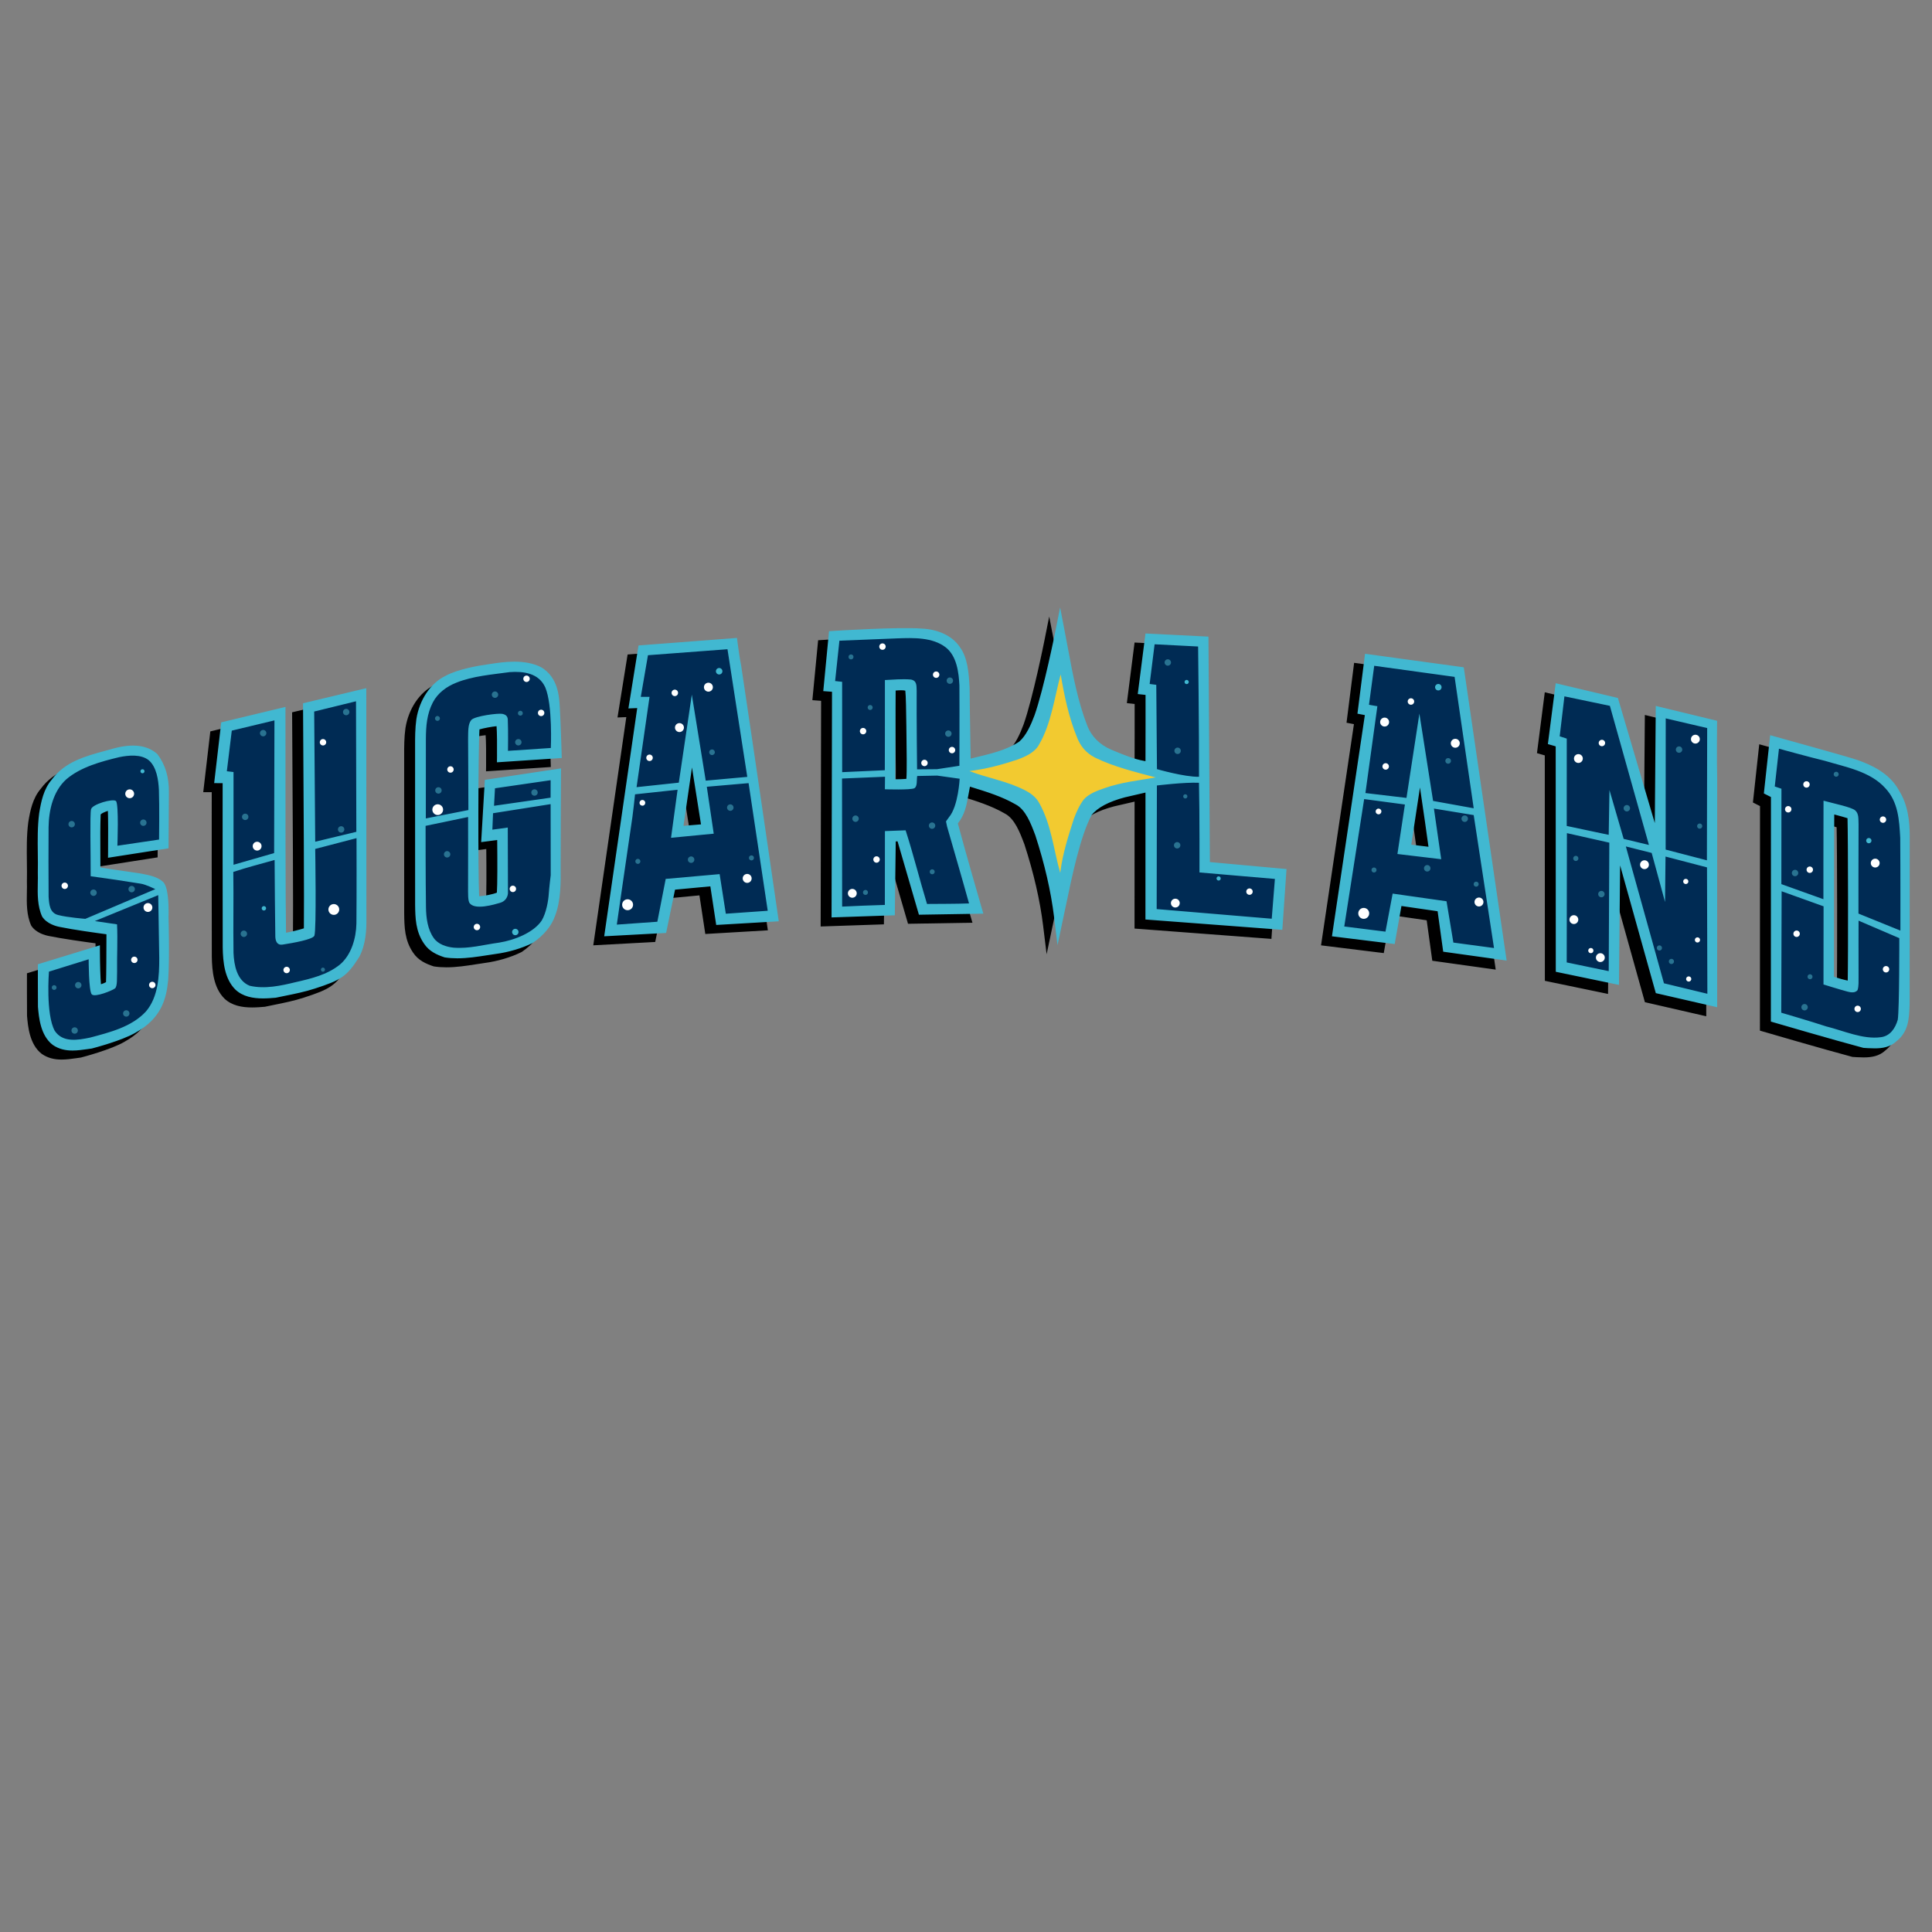
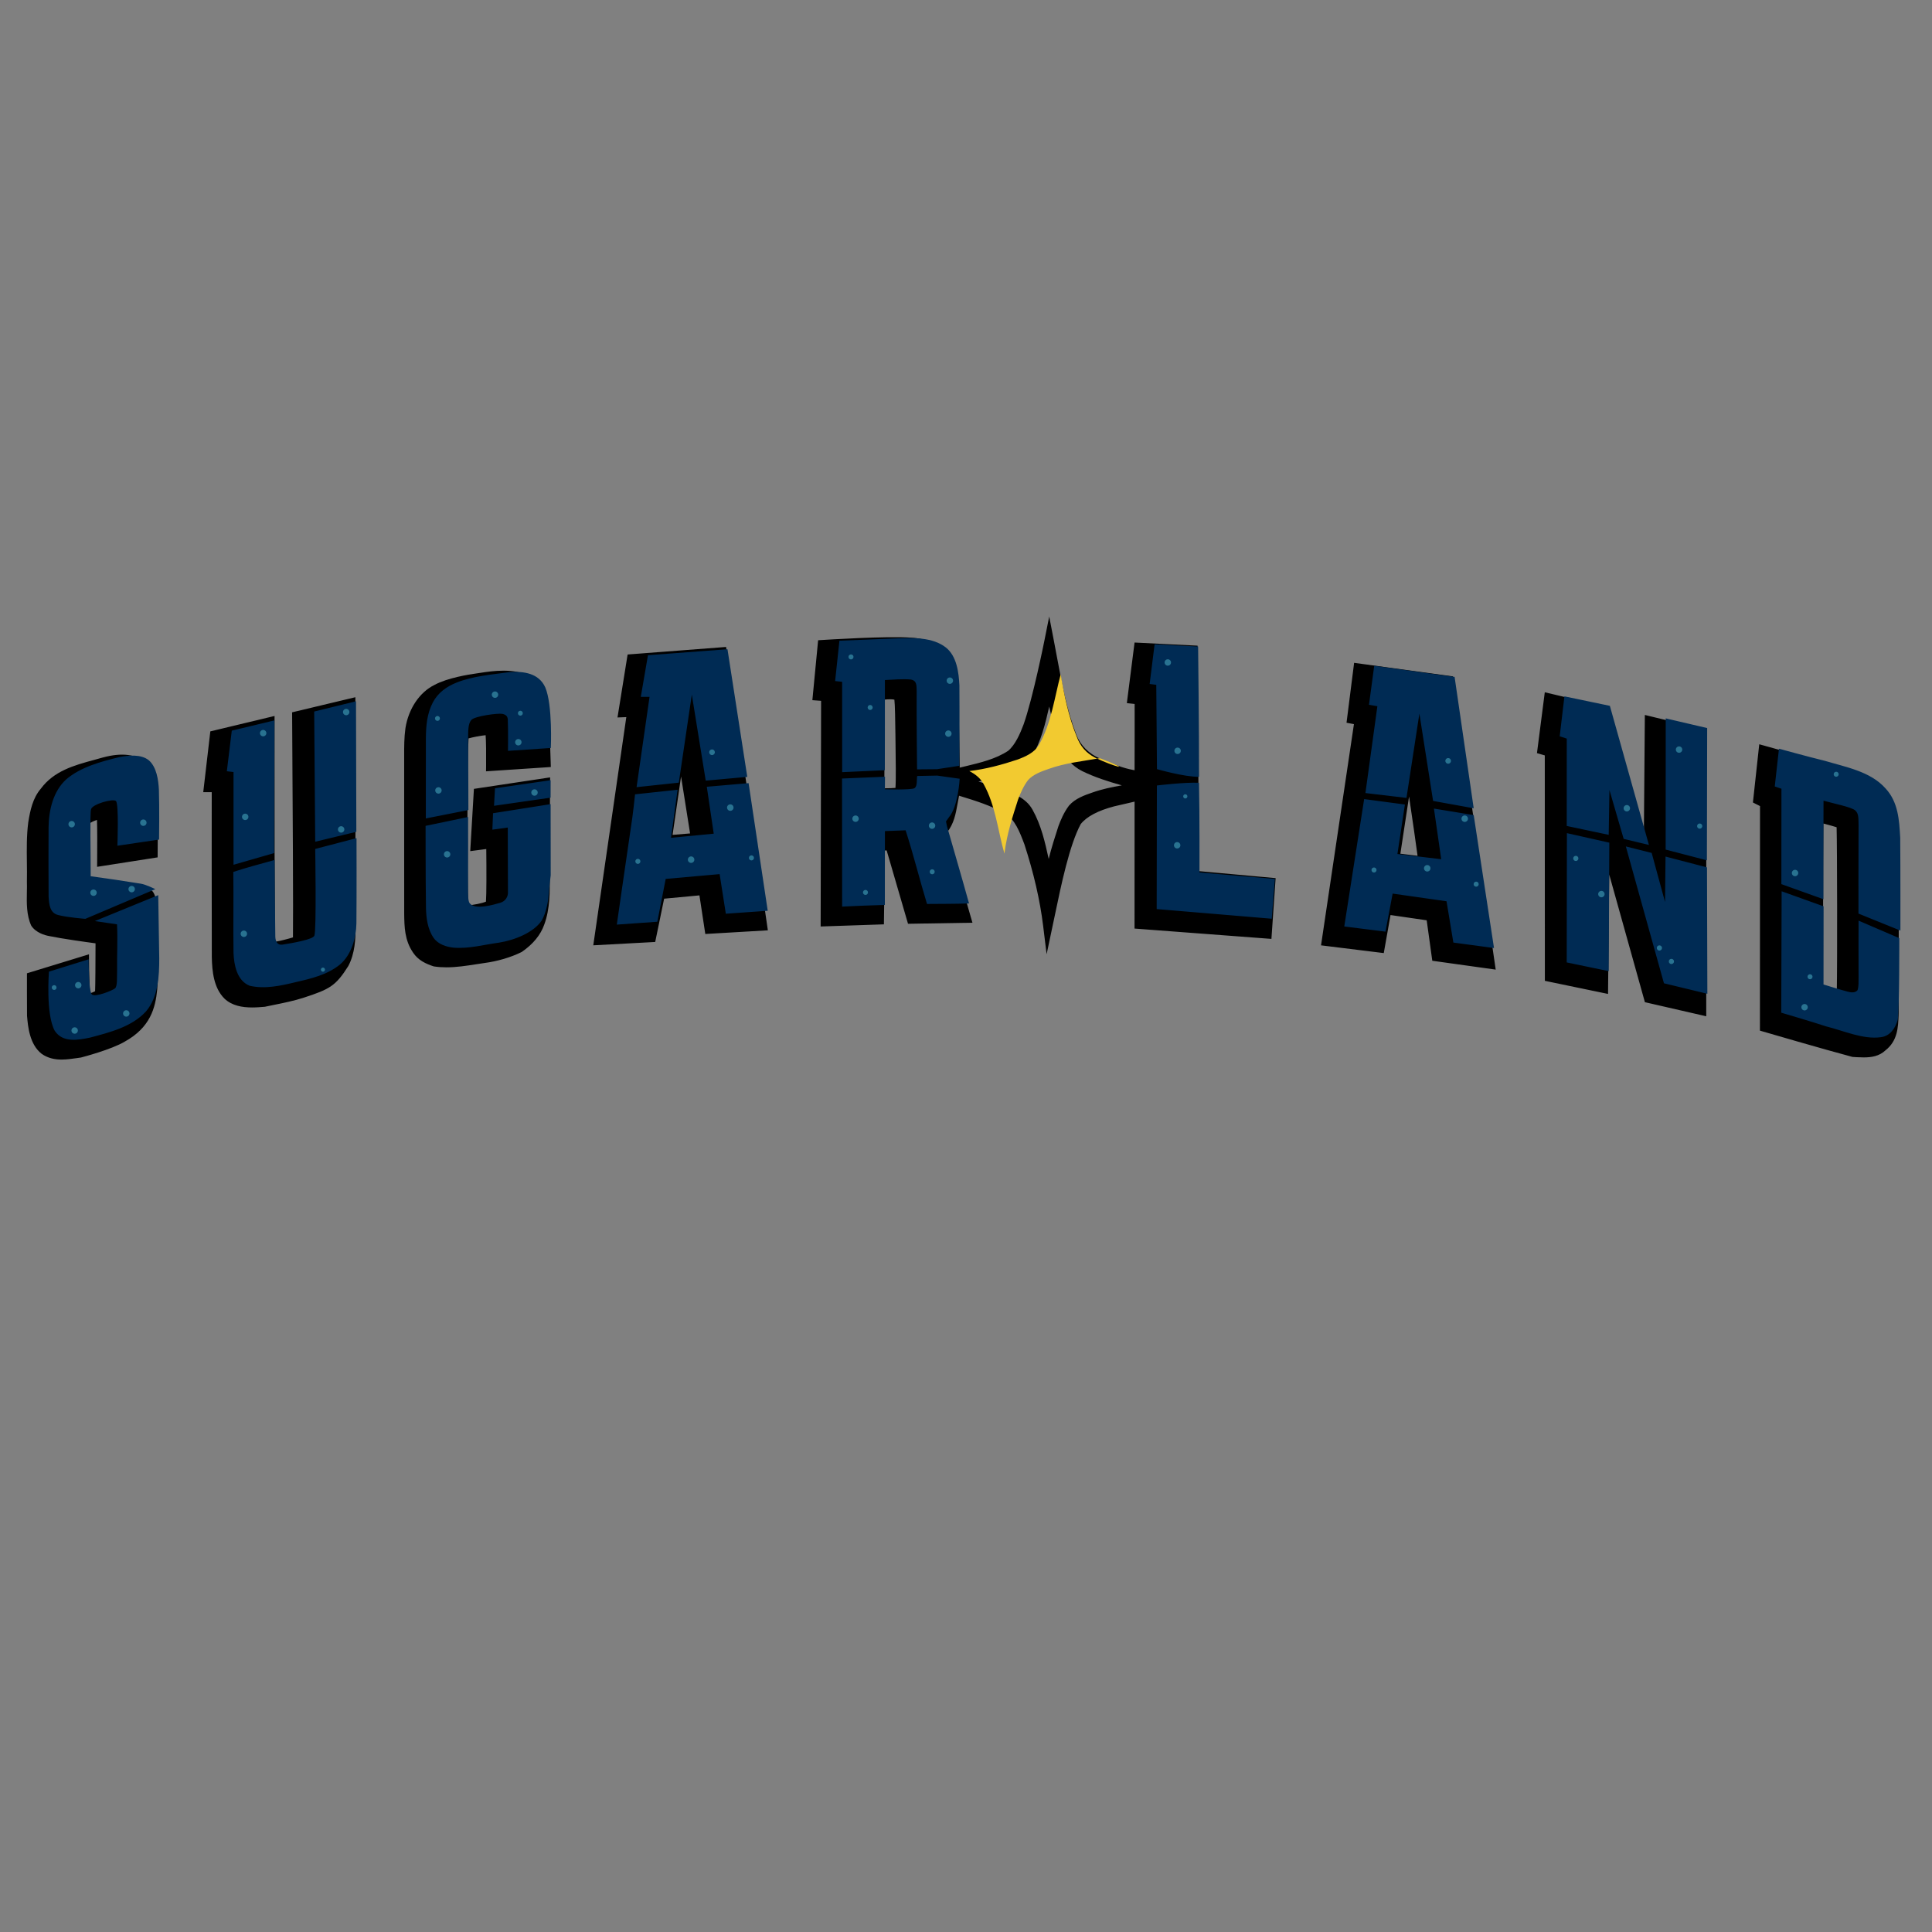
<svg xmlns="http://www.w3.org/2000/svg" version="1.1" id="Layer_1" x="0px" y="0px" width="200px" height="200px" viewBox="0 0 200 200" enable-background="new 0 0 200 200" xml:space="preserve">
  <rect x="0" y="0" width="200" height="200" fill="#808080" stroke="none" />
  <path id="shadow" d="M50.32,79.309c0.015-1.2,0-2.593-0.048-3.201c-0.476,0.04-1.361,0.21-1.769,0.332  c-0.134,1.923-0.158,15.045-0.033,17.267c0.465-0.003,1.436-0.196,1.836-0.37c0.06-0.728,0.057-3.37,0.033-5.446l-1.66,0.217  l0.381-6.444l7.888-1.189l-0.004,0.584c0,0-0.038,6.456-0.036,9.659c0.016,1.5,0.036,3.374-0.561,4.979  c-0.376,1.083-1.165,2.046-2.341,2.853c-1.127,0.559-2.5,0.96-3.829,1.137c-0.286,0.041-0.577,0.086-0.869,0.131  c-1.012,0.158-2.048,0.319-3.096,0.319c-0.435,0-0.87-0.028-1.309-0.095c-0.799-0.262-1.603-0.618-2.139-1.424  c-0.884-1.288-0.903-2.678-0.922-4.022c-0.005-2.979-0.004-5.951-0.003-8.925v-7.428c-0.002-0.931-0.003-1.893,0.132-2.863  c0.317-2.016,1.471-3.728,3.012-4.479c1.311-0.718,3.525-1.079,4.415-1.2l0.344-0.051c1.204-0.185,3.443-0.527,5.159,0.362  c1.737,1.047,1.852,3.012,1.913,4.068c0.102,1.607,0.192,4.809,0.193,4.841l0.014,0.481l-6.709,0.445L50.32,79.309z M16.122,93.028  l0.024-0.01l-0.03-0.015c-0.072-0.288-0.167-0.533-0.294-0.697l-0.051-0.057c-0.573-0.545-1.457-0.715-2.166-0.852l-0.24-0.046  c-0.556-0.085-1.112-0.165-1.669-0.245c-0.812-0.117-1.624-0.234-2.433-0.365c0.003-0.607-0.001-1.216-0.005-1.824  c-0.007-1.191-0.015-2.423,0.033-3.671c0.106-0.122,0.461-0.281,0.748-0.365c0.03,0.794,0.035,2.607,0.019,4.262l-0.006,0.59  l6.266-0.979l0.002-0.426c0,0,0.017-3.574,0.033-5.359c0.021-1.549-0.356-2.857-1.183-3.958c-1.022-0.94-2.554-1.136-4.554-0.588  c-0.3,0.087-0.603,0.169-0.904,0.251c-2.028,0.552-4.125,1.124-5.495,2.982c-0.833,0.981-1.094,2.246-1.292,3.473  c-0.177,1.375-0.159,2.778-0.142,4.134c0.008,0.667,0.017,1.334,0.002,2.024c0.013,0.346,0.005,0.713-0.003,1.089  c-0.021,1.103-0.046,2.354,0.452,3.448c0.484,0.746,1.435,0.996,1.812,1.067c1.386,0.288,3.844,0.628,4.844,0.762  c-0.002,1.838-0.017,4.402-0.045,4.957c-0.119,0.071-0.336,0.159-0.524,0.216c-0.061-0.665-0.102-2.111-0.107-3.362L9.21,98.79  l-6.419,1.965l-0.001,0.369c0,0-0.005,2.686,0.008,4.026c0.094,1.105,0.251,2.955,1.516,3.943c0.657,0.459,1.363,0.593,2.062,0.593  c0.512,0,1.018-0.072,1.497-0.139l0.503-0.072c0.128-0.033,3.146-0.816,4.543-1.65c2.636-1.465,3.172-3.464,3.358-5.418  c0.16-2.214,0.043-6.368,0.038-6.512C16.332,95.39,16.353,93.982,16.122,93.028z M36.788,72.809v-0.633l-6.549,1.563l0.003,0.397  c0.058,8.409,0.123,20.851,0.086,22.902c-0.439,0.141-1.329,0.366-1.849,0.456c-0.055-2.457-0.065-14.531-0.058-22.742l0.001-0.635  l-6.649,1.596l-0.733,6.292l0.878,0.002c-0.002,2.29-0.01,11.901,0.008,17.025c0.025,1.523,0.199,3.229,1.3,4.335  c0.784,0.752,1.865,0.925,2.869,0.925c0.47,0,0.924-0.038,1.322-0.072l0.903-0.186c1.038-0.209,2.113-0.426,3.141-0.761  c2.67-0.869,3.304-1.215,4.598-3.276c0.69-1.302,0.759-2.84,0.74-4.027C36.791,88.251,36.788,72.809,36.788,72.809z M124.118,90.181  l7.933,0.723l-0.434,6.29l-14.17-1.069V95.66c0,0,0.008-8.091,0.004-12.676c-0.646,0.142-1.289,0.294-1.934,0.448l-0.18,0.041  c-1.681,0.442-2.851,1.062-3.463,1.839c-1.159,2.16-2.01,6.234-2.692,9.508l-0.836,3.963l-0.365-2.976  c-0.32-2.607-0.97-5.431-1.931-8.392l-0.031-0.082c-0.436-1.154-0.977-2.59-2.006-3.121c-1.409-0.819-3.041-1.321-4.62-1.806  l-0.113-0.035c-0.02,0.107-0.038,0.214-0.058,0.321c-0.04,0.2-0.074,0.39-0.108,0.577c-0.179,0.99-0.364,2.011-1.086,2.909  c0.727,2.762,2.438,8.651,2.457,8.712l0.183,0.629l-6.67,0.11l-2.211-7.595l-0.189,0.01l-0.095,7.643l-6.549,0.222L85,72.549  l-0.904-0.067l0.596-6.204l0.425-0.027c0.274-0.017,6.734-0.428,9.182-0.242c1.711,0.082,3.134,0.757,3.892,1.852  c0.868,1.14,0.964,2.771,1.041,4.083l0.012,0.197c0.007,1.411,0.032,2.779,0.058,4.148c0.02,1.056,0.04,2.113,0.051,3.176  c0.19-0.046,0.383-0.092,0.575-0.138c1.554-0.371,3.159-0.754,4.441-1.606c0.739-0.628,1.242-1.79,1.593-2.728  c0.958-2.708,2.142-8.612,2.153-8.671l0.499-2.5l0.482,2.502c0.104,0.545,0.206,1.09,0.308,1.632  c0.534,2.867,1.038,5.576,2.02,8.104c0.43,1.107,1.282,1.963,2.465,2.476l0.335,0.139c1.002,0.415,2.039,0.845,3.071,1.029  l0.156,0.03c0.011-2.237,0.008-5.646,0.007-6.859l-0.807-0.089l0.799-6.271l6.52,0.326L124.118,90.181z M91.546,81.606  c0.444-0.001,0.884-0.016,1.151-0.042c0.061-0.752,0.03-2.931,0.008-4.576l-0.012-0.949c-0.019-1.397-0.04-3.107-0.107-3.608  c-0.181-0.052-0.581-0.053-1-0.011L91.546,81.606z M116.133,81.3c-1.414-0.396-2.821-0.847-4.107-1.477  c-1.053-0.537-1.74-1.324-2.172-2.48c-0.553-1.369-0.938-2.792-1.239-4.198c-0.404,1.777-0.852,3.587-1.744,5.106  c-0.483,0.942-1.547,1.437-2.522,1.794c-1.096,0.365-2.108,0.651-3.06,0.862c0.129,0.038,0.258,0.075,0.386,0.111  c1.159,0.334,2.357,0.68,3.544,1.289c0.797,0.416,1.325,0.895,1.665,1.509c0.906,1.616,1.294,3.372,1.669,5.069  c0.003,0.011,0.005,0.022,0.008,0.033c0.283-1.156,0.646-2.281,1.002-3.382c0.219-0.592,0.562-1.437,1.104-2.147  c0.647-0.736,1.609-1.069,2.383-1.336C114.064,81.69,115.105,81.476,116.133,81.3z M79.41,95.768l0.078,0.539l-6.476,0.379  l-0.607-3.997l-3.655,0.342l-0.924,4.481l-6.41,0.347l3.419-23.624l-0.912,0.037l1.047-6.519l10.193-0.78l0.06,0.472  c0.002,0.017,0.208,1.638,0.377,2.421C76.767,77.603,79.383,95.587,79.41,95.768z M69.624,86.426l1.813-0.15l-0.934-5.892  L69.624,86.426z M196.561,87.391v0.004c-0.006,2.904-0.005,5.812-0.004,8.719c0.001,2.908,0.001,5.816-0.004,8.721l-0.009,0.225  c-0.051,1.317-0.104,2.679-1.354,3.665c-0.655,0.622-1.468,0.737-2.258,0.737c-0.239,0-0.478-0.01-0.708-0.021l-0.461-0.03  c-3.051-0.812-9.154-2.599-9.216-2.616l-0.359-0.105l0.008-23.245l-0.734-0.372l0.655-6.027l0.567,0.157  c0.802,0.222,7.854,2.176,8.451,2.405c1.366,0.478,3.313,1.327,4.293,3.122C196.413,84.272,196.551,86.032,196.561,87.391z   M188.724,102.058c0.52,0.167,1.071,0.32,1.423,0.388c0.053-2.507,0.038-14.817-0.022-16.81c-0.281-0.094-0.792-0.23-1.157-0.328  c-0.073-0.02-0.146-0.039-0.217-0.058C188.719,90.71,188.723,100.109,188.724,102.058z M176.619,75.95l0.004-0.397l-6.349-1.541  l-0.099,12.128l-3.821-12.95l-6.438-1.526l-0.81,6.299l0.81,0.236l0.008,23.336l6.54,1.357l0.119-12.37l3.696,13.224l6.351,1.458  l0.002-23.636C176.582,79.712,176.619,75.987,176.619,75.95z M150.399,70.016l4.437,30.358l-6.566-0.917l-0.579-4.189l-3.745-0.543  l-0.698,3.938l-6.495-0.801l3.406-22.898l-0.767-0.147l0.786-6.202L150.399,70.016z M146.746,88.593  c-0.162-1.175-0.522-3.768-0.881-6.135l-0.899,5.918L146.746,88.593z" />
-   <path id="color1" fill="#41B8D1" d="M196.56,81.793c-0.979-1.795-2.927-2.645-4.293-3.122c-0.597-0.229-7.649-2.183-8.451-2.405  l-0.567-0.157l-0.655,6.027l0.734,0.372l-0.008,23.245l0.359,0.105c0.062,0.018,6.165,1.805,9.216,2.616l0.461,0.03  c0.23,0.011,0.469,0.021,0.708,0.021c0.79,0,1.603-0.115,2.258-0.737c1.249-0.985,1.303-2.348,1.354-3.665l0.009-0.225  c0.005-2.905,0.005-5.813,0.004-8.721c-0.001-2.908-0.002-5.815,0.004-8.719v-0.004C197.682,85.095,197.543,83.335,196.56,81.793z   M195.966,105.455c-0.18,0.605-0.556,1.329-1.338,1.42c-1.236,0.171-2.607-0.256-3.934-0.667c-0.521-0.162-1.036-0.321-1.498-0.433  c-1.215-0.401-3.434-1.061-4.301-1.316l0.036-11.486l3.344,1.2l-0.008,8.104l0.35,0.11c0,0,1.679,0.527,2.524,0.75  c0.259,0.07,1.044,0.28,1.538-0.32l0.088-0.161c0.135-0.407,0.132-0.836,0.13-1.214l0.001-0.321  c-0.008-1.406-0.004-3.833-0.002-5.059l3.218,1.381C196.116,99.661,196.093,104.56,195.966,105.455z M189.881,84.313  c0.071,0.019,0.144,0.039,0.217,0.058c0.365,0.098,0.876,0.233,1.157,0.328c0.061,1.993,0.075,14.303,0.022,16.81  c-0.352-0.067-0.903-0.22-1.423-0.388C189.854,99.172,189.85,89.773,189.881,84.313z M196.23,95.592l-3.343-1.355  c-0.001-1.326-0.004-6.248,0.01-8.917l-0.007-0.274c-0.009-0.494-0.02-1.109-0.519-1.537c-0.358-0.306-1.19-0.528-2.519-0.859  c-0.339-0.084-0.668-0.166-0.949-0.244l-0.631-0.174l-0.003,0.654c-0.012,2.731-0.012,7.658-0.012,9.49l-3.353-1.202l0.008-9.881  l-0.65-0.221l0.327-2.928c0.983,0.268,3.016,0.816,4.176,1.097c0.359,0.108,0.729,0.21,1.104,0.313  c1.833,0.506,3.729,1.029,4.945,2.392c1.193,1.286,1.29,2.97,1.395,4.79C196.231,89.269,196.231,93.814,196.23,95.592z   M17.252,92.091l0.024-0.01l-0.03-0.015c-0.072-0.288-0.167-0.533-0.294-0.697l-0.051-0.057c-0.573-0.545-1.457-0.715-2.166-0.852  l-0.24-0.046c-0.556-0.085-1.112-0.165-1.669-0.245c-0.812-0.117-1.624-0.234-2.433-0.365c0.003-0.607-0.001-1.216-0.005-1.824  c-0.007-1.191-0.015-2.423,0.033-3.671c0.106-0.122,0.461-0.281,0.748-0.365c0.03,0.794,0.035,2.607,0.019,4.262l-0.006,0.59  l6.266-0.979l0.002-0.426c0,0,0.017-3.574,0.033-5.359c0.021-1.549-0.356-2.857-1.183-3.958c-1.022-0.94-2.554-1.136-4.554-0.588  c-0.3,0.087-0.603,0.169-0.904,0.251c-2.028,0.552-4.125,1.124-5.495,2.982c-0.833,0.981-1.094,2.246-1.292,3.473  c-0.177,1.375-0.159,2.778-0.142,4.134c0.008,0.667,0.017,1.334,0.002,2.024c0.013,0.346,0.005,0.713-0.003,1.089  c-0.021,1.103-0.046,2.354,0.452,3.448c0.484,0.746,1.435,0.996,1.812,1.067c1.386,0.288,3.844,0.628,4.844,0.762  c-0.002,1.838-0.017,4.402-0.045,4.957c-0.119,0.071-0.336,0.159-0.524,0.216c-0.061-0.665-0.102-2.111-0.107-3.362l-0.003-0.672  l-6.419,1.965l-0.001,0.369c0,0-0.005,2.686,0.008,4.026c0.094,1.105,0.251,2.955,1.516,3.943c0.657,0.459,1.363,0.593,2.062,0.593  c0.512,0,1.018-0.072,1.497-0.139l0.503-0.072c0.128-0.033,3.146-0.816,4.543-1.65c2.636-1.465,3.172-3.464,3.358-5.418  c0.16-2.214,0.043-6.368,0.038-6.512C17.462,94.453,17.483,93.045,17.252,92.091z M8.755,94.61  c-0.419-0.036-1.832-0.168-2.593-0.368L6.15,94.24c-0.454-0.108-0.554-0.505-0.617-1.42c-0.021-2.151-0.013-4.302-0.006-6.454  l0.003-0.732c0.021-1.42,0.325-3.368,1.652-4.576c1.378-1.18,3.365-1.731,5.266-2.19c0.488-0.1,0.922-0.15,1.298-0.15  c0.591,0,1.038,0.123,1.335,0.365c0.761,0.669,0.845,2.193,0.871,2.685c0.05,1.331,0.031,3.737,0.021,4.71l-3.299,0.489  c0.128-4.029-0.17-4.28-0.352-4.433c-0.394-0.332-1.248-0.152-1.894,0.056c-0.881,0.284-1.381,0.639-1.487,1.057  c-0.094,0.375-0.093,1.72-0.067,4.485c0.008,0.925,0.017,1.84,0.014,2.573l-0.002,0.438l0.435,0.059  c1.833,0.248,3.527,0.5,5.186,0.771c0.077,0.011,0.177,0.038,0.286,0.073L8.755,94.61z M14.734,104.372  c-1.328,1.441-3.378,1.984-5.36,2.508l-0.158,0.042c-1.352,0.281-2.518,0.438-3.111-0.455c-0.658-1.194-0.642-4.12-0.562-5.51  l3.14-0.976c0.037,2.908,0.357,3.209,0.483,3.328c0.691,0.654,2.868-0.451,3.057-0.604c0.389-0.318,0.391-0.978,0.392-1.677  c0.001-0.156,0.001-0.305,0.008-0.463c-0.009-0.65,0.001-1.301,0.012-1.953c0.015-0.965,0.03-1.963-0.019-2.949l-0.02-0.408  l-0.404-0.062c-0.142-0.022-0.311-0.047-0.49-0.074l4.191-1.715l0.094,5.785C15.987,100.979,15.892,103.004,14.734,104.372z   M141.308,67.678l-0.786,6.202l0.767,0.147l-3.406,22.898l6.495,0.801l0.698-3.938l3.745,0.543l0.579,4.189l6.566,0.917  l-4.437-30.358L141.308,67.678z M154.063,97.555l-3.179-0.427l-0.708-4.272l-6.414-0.913l-0.743,3.947l-3.288-0.413l1.904-12.195  l3.229,0.43l-0.775,5.13l5.69,0.677l-0.747-5.211l3.085,0.506L154.063,97.555z M146.096,87.44l0.899-5.918  c0.358,2.367,0.719,4.96,0.881,6.135L146.096,87.44z M148.791,82.483l-1.862-11.873l-1.752,11.436l-3.266-0.387l1.234-8.964  l-0.871-0.147l0.412-3.062l7.451,1.028l1.824,12.542L148.791,82.483z M125.099,65.903l-6.52-0.326l-0.799,6.271l0.807,0.089  c0.001,1.212,0.004,4.622-0.007,6.859l-0.156-0.03c-1.032-0.185-2.069-0.614-3.071-1.029l-0.335-0.139  c-1.183-0.512-2.035-1.368-2.465-2.476c-0.981-2.528-1.485-5.236-2.02-8.104c-0.102-0.542-0.203-1.086-0.308-1.632l-0.482-2.502  l-0.499,2.5c-0.012,0.059-1.195,5.963-2.153,8.671c-0.351,0.938-0.854,2.1-1.593,2.728c-1.282,0.852-2.888,1.235-4.441,1.606  c-0.192,0.046-0.385,0.092-0.575,0.138c-0.011-1.063-0.031-2.12-0.051-3.176c-0.025-1.369-0.051-2.737-0.058-4.148l-0.012-0.197  c-0.077-1.311-0.173-2.943-1.041-4.083c-0.758-1.094-2.181-1.77-3.892-1.852c-2.447-0.186-8.907,0.225-9.182,0.242l-0.425,0.027  l-0.596,6.204l0.904,0.067l-0.047,23.36l6.549-0.222l0.095-7.643l0.189-0.01l2.211,7.595l6.67-0.11l-0.183-0.629  c-0.019-0.061-1.73-5.951-2.457-8.712c0.722-0.897,0.907-1.918,1.086-2.909c0.034-0.187,0.068-0.377,0.108-0.577  c0.02-0.106,0.038-0.214,0.058-0.321l0.113,0.035c1.579,0.485,3.211,0.986,4.62,1.806c1.029,0.531,1.57,1.967,2.006,3.121  l0.031,0.082c0.961,2.961,1.61,5.784,1.931,8.392l0.365,2.976l0.836-3.963c0.683-3.274,1.533-7.348,2.692-9.508  c0.612-0.777,1.782-1.397,3.463-1.839l0.18-0.041c0.645-0.153,1.288-0.306,1.934-0.448c0.004,4.585-0.004,12.676-0.004,12.676v0.464  l14.17,1.069l0.434-6.29l-7.933-0.723L125.099,65.903z M87.349,66.808l5.617-0.227c1.603-0.052,3.42-0.113,4.645,0.842  c0.952,0.762,1.146,2.302,1.207,3.537c0.017,2.292,0.004,6.531,0,7.885l-1.82,0.282L95.43,79.14  c-0.015-1.403-0.053-5.425-0.038-7.654l-0.006-0.171c-0.012-0.447-0.035-1.278-1.046-1.468c-0.713-0.063-1.429-0.023-2.12,0.018  l-1.116,0.054l0.001,0.48c0.008,2.571-0.004,7.339-0.008,8.856l-3.417,0.156l-0.003-9.275l-0.675-0.075L87.349,66.808z   M93.828,80.628c-0.268,0.026-0.707,0.04-1.151,0.042l0.04-9.185c0.419-0.042,0.819-0.041,1,0.011  c0.067,0.501,0.089,2.211,0.107,3.608l0.012,0.949C93.858,77.697,93.889,79.876,93.828,80.628z M99.662,93.042  c-0.83,0.02-1.657,0.024-2.485,0.028l-0.842,0.005c-0.292-0.976-0.565-1.958-0.839-2.939c-0.397-1.426-0.808-2.901-1.271-4.336  l-0.116-0.363l-0.381,0.017c-0.714,0.031-1.426,0.056-2.139,0.081l-0.479,0.017l-0.003,0.48c-0.007,1.274-0.005,2.549-0.004,3.824  c0.001,1.112,0.003,2.225-0.002,3.337c-1.143,0.036-2.283,0.08-3.426,0.134c-0.009-3.896-0.01-10.439-0.01-12.254l3.444-0.144  l-0.015,1.26l0.489,0.016c2.884,0.099,3.225-0.115,3.338-0.184c0.437-0.27,0.476-0.792,0.49-1.197  c0.689-0.012,1.539-0.034,1.54-0.039l1.855,0.261c-0.092,0.935-0.361,2.532-0.954,3.231l-0.457,0.641l0.04,0.21  c0,0,0.068,0.354,0.121,0.568l0.741,2.578C98.759,89.862,99.217,91.451,99.662,93.042z M114.18,81.117  c-0.773,0.267-1.735,0.6-2.383,1.336c-0.542,0.711-0.886,1.555-1.104,2.147c-0.355,1.101-0.719,2.226-1.002,3.382  c-0.003-0.011-0.005-0.022-0.008-0.033c-0.375-1.698-0.763-3.454-1.669-5.069c-0.34-0.614-0.868-1.094-1.665-1.509  c-1.187-0.609-2.385-0.955-3.544-1.289c-0.128-0.037-0.257-0.074-0.386-0.111c0.951-0.211,1.964-0.497,3.06-0.862  c0.976-0.357,2.039-0.852,2.522-1.794c0.893-1.52,1.34-3.329,1.744-5.106c0.301,1.406,0.687,2.829,1.239,4.198  c0.432,1.156,1.119,1.943,2.172,2.48c1.286,0.63,2.693,1.082,4.107,1.477C116.235,80.539,115.194,80.753,114.18,81.117z   M119.568,70.372l0.394-3.153l3.572,0.182c0.021,1.825,0.094,8.538,0.087,12.495c-1.126-0.087-2.666-0.474-3.354-0.659l-0.073-8.785  L119.568,70.372z M131.19,94.565l-10.951-0.919l0.021-11.887c0.743-0.081,2.273-0.232,3.368-0.236  c0.061,3.137,0.041,8.73,0.041,8.789l-0.002,0.46l7.772,0.668L131.19,94.565z M37.918,71.873v-0.633l-6.549,1.563l0.003,0.397  c0.058,8.409,0.123,20.851,0.086,22.902c-0.439,0.141-1.329,0.366-1.849,0.456c-0.055-2.457-0.065-14.531-0.058-22.742l0.001-0.635  l-6.649,1.596l-0.733,6.292l0.878,0.002c-0.002,2.29-0.01,11.901,0.008,17.025c0.025,1.523,0.199,3.229,1.3,4.335  c0.784,0.752,1.865,0.925,2.869,0.925c0.47,0,0.924-0.038,1.322-0.072l0.903-0.186c1.038-0.209,2.113-0.426,3.141-0.761  c2.67-0.869,3.304-1.215,4.598-3.276c0.69-1.302,0.759-2.84,0.74-4.027C37.921,87.314,37.918,71.873,37.918,71.873z M36.355,73.233  l0.032,12.483l-3.261,0.785l-0.099-12.453L36.355,73.233z M24.038,79.401l0.409-3.361l3.46-0.831l-0.029,12.726l-3.205,0.922v-9.38  L24.038,79.401z M36.395,95.591c-0.033,1.653-0.608,3.104-1.528,3.876c-1.249,1.001-2.83,1.363-4.367,1.714  c-1.585,0.388-3.124,0.708-4.468,0.398c-0.846-0.34-1.29-1.31-1.358-2.95c-0.021-1.4-0.016-2.79-0.011-4.179  c0.005-1.273,0.01-2.547-0.005-3.829c0.899-0.288,1.785-0.531,2.717-0.787l0.558-0.154l0.012,1.619  c0.014,1.888,0.026,3.766,0.058,5.671c0.014,0.486,0.167,0.864,0.442,1.093c0.163,0.135,0.443,0.284,0.872,0.216  c3.383-0.514,3.573-0.952,3.687-1.214c0.228-0.525,0.186-5.567,0.135-8.799l3.271-0.856C36.412,89.027,36.42,93.283,36.395,95.591z   M76.729,68.931c-0.169-0.783-0.375-2.404-0.377-2.421l-0.06-0.472L66.1,66.818l-1.047,6.519l0.912-0.037l-3.419,23.624l6.41-0.347  l0.924-4.481l3.655-0.342l0.607,3.997l6.476-0.379l-0.078-0.539C80.514,94.65,77.897,76.667,76.729,68.931z M66.929,71.64  l0.575-3.344l7.382-0.554l1.896,12.23l-3.306,0.3l-1.882-11.633l-1.763,11.925l-3.349,0.358l1.333-9.277L66.929,71.64z   M72.567,85.339l-1.813,0.15l0.88-6.042L72.567,85.339z M75.562,94.059l-0.644-4.108l-6.423,0.569l-0.863,4.427l-3.196,0.227  c0.25-1.741,0.972-6.764,1.38-9.52c0.142-0.837,0.304-2.273,0.38-2.972l3.366-0.362l-0.678,4.966l5.572-0.537l-0.716-4.852  l3.328-0.288L78.9,93.823L75.562,94.059z M51.443,78.914l6.709-0.445l-0.014-0.481c-0.001-0.032-0.092-3.234-0.193-4.841  c-0.062-1.056-0.176-3.021-1.913-4.068c-1.716-0.889-3.955-0.546-5.159-0.362l-0.344,0.051c-0.89,0.122-3.104,0.482-4.415,1.2  c-1.541,0.751-2.694,2.463-3.012,4.479c-0.135,0.97-0.134,1.932-0.132,2.863v7.428c-0.001,2.974-0.002,5.946,0.003,8.925  c0.019,1.345,0.038,2.735,0.922,4.022c0.536,0.806,1.34,1.162,2.139,1.424c0.438,0.067,0.874,0.095,1.309,0.095  c1.048,0,2.084-0.162,3.096-0.319c0.292-0.045,0.583-0.091,0.869-0.131c1.329-0.177,2.702-0.579,3.829-1.137  c1.176-0.807,1.965-1.77,2.341-2.853c0.597-1.606,0.576-3.479,0.561-4.979c-0.002-3.203,0.036-9.659,0.036-9.659l0.004-0.584  l-7.888,1.189l-0.381,6.444l1.66-0.217c0.023,2.076,0.026,4.718-0.033,5.446c-0.4,0.173-1.371,0.366-1.836,0.37  c-0.125-2.222-0.101-15.344,0.033-17.267c0.407-0.122,1.293-0.292,1.769-0.332c0.048,0.607,0.062,2.001,0.048,3.201L51.443,78.914z   M51.718,82.039l4.781-0.694l-0.001,0.795l-4.823,0.693L51.718,82.039z M51.816,93.968l0.1-0.029  c0.753-0.212,1.232-0.907,1.168-1.649l-0.021-7.194l-1.569,0.215l0.028-0.695l4.979-0.786l0.012,6.717c0,0-0.164,1.305-0.205,1.967  c-0.038,0.634-0.246,1.831-0.649,2.504c-0.737,1.097-2.578,1.829-4.062,2.067c-0.476,0.064-0.938,0.146-1.396,0.228  c-1.094,0.194-2.126,0.377-3.201,0.291c-0.459-0.047-1.287-0.213-1.693-0.792c-0.609-0.865-0.696-2.063-0.709-2.888  c-0.034-2.354-0.039-6.684-0.039-8.024l3.401-0.708c0.003,1.438,0.008,5.061-0.004,7.104l0.006,0.236  c0.004,0.33,0.008,0.703,0.167,1.115C48.764,94.852,50.903,94.232,51.816,93.968z M48.399,74.217L48.399,74.217  c-0.422,0.504-0.43,1.25-0.438,1.972l-0.005,0.31c0.021,2.023,0.028,5.714,0.029,6.945l-3.404,0.671  c0-1.504,0.001-5.435,0.006-7.619c0.009-1.419,0.123-2.51,0.666-3.557c0.423-0.795,1.156-1.404,2.184-1.81  c1.341-0.54,2.887-0.736,4.381-0.926c0.342-0.043,0.681-0.086,0.98-0.13c0.198-0.014,0.387-0.021,0.566-0.021  c1.384,0,2.225,0.421,2.622,1.297c0.585,1.382,0.575,4.459,0.55,5.61l-3.445,0.23c0.006-0.693,0.011-1.884-0.022-2.583  c0.019-0.647-0.313-1.061-0.96-1.198C51.676,73.315,48.956,73.557,48.399,74.217z M177.749,75.013l0.004-0.397l-6.349-1.541  l-0.099,12.128l-3.821-12.95l-6.438-1.526l-0.81,6.299l0.81,0.236l0.008,23.336l6.54,1.357l0.119-12.37l3.696,13.224l6.351,1.458  l0.002-23.636C177.712,78.775,177.749,75.05,177.749,75.013z M172.937,74.996l3.289,0.768l-0.026,12.649l-3.271-0.851  L172.937,74.996z M166.036,99.918l-3.35-0.695l0.018-12.352l3.389,0.761L166.036,99.918z M166.167,78.462l-0.123,7.344l-3.355-0.709  l0.003-9.004l-0.688-0.221l0.377-3.186l3.872,0.809l3.733,13.287l-1.504-0.362L166.167,78.462z M172.653,101.372  c-0.429-1.537-2.502-8.959-3.587-12.878l-0.049-0.177l1.558,0.392l2.251,8.267l0.081-7.659l3.301,0.86l0.035,12.062L172.653,101.372  z" />
  <path id="color2" fill="#002B54" d="M65.898,81.487l1.342-9.346l-0.905-0.004l0.742-4.31l8.232-0.618l2.049,13.213l-4.301,0.39  l-1.44-8.904l-1.347,9.112L65.898,81.487z M87.18,79.934l4.416-0.201c0,0,0.017-6.25,0.009-9.335  c0.891-0.039,1.802-0.133,2.69-0.053c0.642,0.122,0.573,0.639,0.598,1.165c-0.019,2.726,0.042,8.134,0.042,8.134l2.067-0.018  l2.314-0.353c0,0,0.022-5.563,0.002-8.317c-0.066-1.342-0.271-3.025-1.395-3.924c-1.387-1.082-3.365-1.005-5.026-0.949l-6,0.242  l-0.445,4.177l0.725,0.08L87.18,79.934z M73.168,81.445l0.717,4.857l-4.42,0.426l0.678-4.973l-4.403,0.473  c0,0-0.23,2.233-0.418,3.343c-0.501,3.382-1.47,10.145-1.47,10.145l4.196-0.298l0.866-4.434l5.582-0.495l0.642,4.1l4.337-0.307  l-1.981-13.212L73.168,81.445z M97.929,85.032l0.307-0.432c0.974-1.149,1.107-3.985,1.107-3.985l-2.323-0.326  c0,0-1.369,0.035-2.074,0.041c-0.069,0.429,0.042,1.063-0.285,1.265c-0.327,0.201-3.058,0.111-3.058,0.111l0.014-1.298l-4.45,0.185  c0,0,0,8.839,0.011,13.259c1.475-0.075,2.947-0.13,4.422-0.174c0.014-2.549-0.006-5.098,0.008-7.644  c0.714-0.025,1.428-0.05,2.142-0.08c0.811,2.516,1.445,5.092,2.214,7.624c1.453-0.014,2.898-0.003,4.35-0.055  c-0.736-2.66-1.517-5.311-2.275-7.965C97.994,85.372,97.929,85.032,97.929,85.032z M9.818,95.349c0,0,1.533,0.221,2.297,0.338  c0.08,1.624-0.017,3.257,0.006,4.885c-0.028,0.553,0.055,1.525-0.216,1.746c-0.271,0.221-2.061,0.945-2.397,0.628  c-0.336-0.316-0.329-3.642-0.329-3.642l-4.112,1.279c0,0-0.349,4.406,0.601,6.127c0.827,1.248,2.397,0.963,3.65,0.703  c2.034-0.54,4.32-1.107,5.792-2.709c1.273-1.497,1.378-3.645,1.375-5.516c-0.033-2.123-0.105-6.524-0.105-6.524L9.818,95.349z   M36.888,86.11l-0.035-13.513l-4.328,1.06l0.106,13.478L36.888,86.11z M24.173,89.521l4.204-1.209l0.033-13.737l-4.416,1.06  l-0.512,4.204l0.692,0.082V89.521z M124.12,80.413c0.017-4.503-0.092-13.487-0.092-13.487l-4.504-0.23l-0.513,4.108l0.686,0.089  l0.072,8.726C119.769,79.619,122.6,80.441,124.12,80.413z M15.411,78.708c-0.803-0.656-2.117-0.523-3.064-0.329  c-1.879,0.454-3.993,1.018-5.491,2.3c-1.356,1.234-1.802,3.183-1.827,4.948c-0.008,2.399-0.019,4.799,0.003,7.198  c0.053,0.764,0.102,1.688,1.002,1.901c0.949,0.249,2.802,0.392,2.802,0.392l7.242-3.074c0,0-0.981-0.487-1.499-0.565  c-1.727-0.282-3.457-0.537-5.192-0.772c0.008-2.305-0.093-6.418,0.039-6.938c0.131-0.52,2.253-1.122,2.574-0.852  c0.32,0.27,0.152,4.633,0.152,4.633l4.314-0.639c0,0,0.047-3.443-0.017-5.161C16.396,80.737,16.216,79.417,15.411,78.708z   M32.63,87.882c0,0,0.142,8.455-0.087,8.985c-0.17,0.392-2.23,0.755-3.303,0.919c-0.534,0.083-0.725-0.339-0.739-0.829  c-0.044-2.657-0.052-5.273-0.074-7.932c-1.447,0.41-2.85,0.763-4.275,1.237c0.041,2.806-0.021,5.57,0.021,8.376  c0.053,1.265,0.346,2.873,1.672,3.407c1.566,0.368,3.246-0.003,4.774-0.376c1.608-0.368,3.241-0.753,4.561-1.81  c1.198-1.005,1.685-2.748,1.716-4.259c0.03-2.889,0.011-8.835,0.011-8.835L32.63,87.882z M51.039,84.185l-0.069,1.702l1.594-0.219  c0,0,0.014,4.414,0.019,6.623c0.044,0.523-0.262,1.014-0.804,1.167c-0.542,0.153-2.738,0.848-3.212-0.046  c-0.13-0.349-0.1-0.769-0.113-1.137c0.014-2.568,0.003-7.699,0.003-7.699l-4.4,0.916c0,0-0.003,5.626,0.039,8.438  c0.017,1.079,0.163,2.264,0.8,3.169c0.454,0.648,1.298,0.924,2.051,1.002c1.619,0.13,3.097-0.302,4.716-0.52  c1.627-0.26,3.58-1.048,4.411-2.283c0.484-0.808,0.694-2.103,0.733-2.754c0.04-0.65,0.202-1.934,0.202-1.934L57,83.244  L51.039,84.185z M51.241,81.603l-0.1,1.813l5.856-0.841L57,80.767L51.241,81.603z M52.763,69.576c-1.818,0.255-3.8,0.401-5.513,1.09  c-1.021,0.404-1.915,1.054-2.438,2.04c-0.623,1.201-0.717,2.457-0.725,3.789c-0.006,2.743-0.006,8.23-0.006,8.23l4.406-0.869  c0,0-0.006-4.907-0.03-7.361c0.017-0.742-0.029-1.532,0.325-1.955c0.355-0.423,2.803-0.73,3.222-0.641  c0.42,0.089,0.576,0.293,0.565,0.695c0.047,1.043,0.017,3.133,0.017,3.133l4.436-0.296c0,0,0.202-4.439-0.576-6.274  C55.78,69.683,54.205,69.473,52.763,69.576z M148.44,83.703l0.753,5.242l-4.532-0.539l0.774-5.123l-4.218-0.562l-2.059,13.187  l4.266,0.536l0.742-3.939l5.578,0.794l0.708,4.276l4.207,0.565l-2.102-13.761L148.44,83.703z M172.415,88.671l-0.05,4.705  l-1.384-5.081l-2.673-0.672c0,0,0.185,0.667,0.277,1.002c1.215,4.389,3.667,13.165,3.667,13.165l4.494,1.085l-0.038-13.084  L172.415,88.671z M166.653,73.068l-4.705-0.982l-0.489,4.138l0.732,0.235l-0.003,9.044l4.345,0.919l0.077-4.641l1.472,5.059  l2.615,0.628L166.653,73.068z M162.186,99.63l4.348,0.902l0.061-13.3l-4.389-0.985L162.186,99.63z M196.71,86.731  c-0.105-1.843-0.198-3.692-1.529-5.126c-1.566-1.755-4.112-2.196-6.271-2.844c-1.6-0.387-4.752-1.254-4.752-1.254l-0.436,3.908  l0.692,0.235l-0.008,9.874l4.353,1.561c0,0-0.003-6.8,0.011-10.198c1.09,0.302,2.878,0.661,3.277,1.002  c0.399,0.341,0.324,0.905,0.351,1.456c-0.017,3.077-0.011,9.229-0.011,9.229l4.342,1.76C196.729,96.334,196.738,89.93,196.71,86.731  z M192.398,95.305c0,0-0.011,3.88,0,5.82c-0.011,0.448,0.036,0.946-0.105,1.375c-0.255,0.31-0.681,0.246-1.021,0.155  c-0.841-0.221-2.505-0.744-2.505-0.744l0.008-8.089l-4.342-1.558l-0.039,12.57c0,0,3.111,0.91,4.644,1.417  c1.807,0.446,3.808,1.373,5.657,1.121c0.977-0.114,1.508-0.935,1.76-1.807c0.174-1.083,0.158-8.449,0.158-8.449L192.398,95.305z   M176.726,75.368l-4.29-1.002l-0.008,13.583l4.27,1.111L176.726,75.368z M145.598,82.599l1.337-8.726l1.418,9.039l4.204,0.76  l-1.978-13.602l-8.32-1.148l-0.543,4.038l0.869,0.147l-1.237,8.989L145.598,82.599z M124.117,81.033  c-1.47-0.072-4.356,0.28-4.356,0.28l-0.022,12.794l11.911,0.999l0.327-4.12l-7.808-0.671  C124.169,90.314,124.192,84.08,124.117,81.033z" />
-   <path id="color3" fill="#F2CA30" d="M113.376,78.437c-0.966-0.493-1.547-1.198-1.923-2.206c-0.836-2.07-1.279-4.229-1.652-6.42  c-0.623,2.33-0.988,5.136-2.23,7.251c-0.426,0.83-1.431,1.273-2.264,1.577c-1.608,0.537-3.277,0.982-4.962,1.182  c1.987,0.756,3.883,1.024,5.776,1.995c0.595,0.31,1.124,0.706,1.456,1.306c1.27,2.264,1.482,4.815,2.179,7.245  c0.007-0.063,0.016-0.126,0.024-0.189c0.24-1.854,0.816-3.648,1.389-5.423c0.257-0.697,0.576-1.406,1.027-1.998  c0.537-0.609,1.406-0.91,2.15-1.168c1.713-0.615,3.476-0.786,5.289-1.107C117.572,79.931,115.302,79.381,113.376,78.437z" />
+   <path id="color3" fill="#F2CA30" d="M113.376,78.437c-0.966-0.493-1.547-1.198-1.923-2.206c-0.836-2.07-1.279-4.229-1.652-6.42  c-0.623,2.33-0.988,5.136-2.23,7.251c-0.426,0.83-1.431,1.273-2.264,1.577c-1.608,0.537-3.277,0.982-4.962,1.182  c0.595,0.31,1.124,0.706,1.456,1.306c1.27,2.264,1.482,4.815,2.179,7.245  c0.007-0.063,0.016-0.126,0.024-0.189c0.24-1.854,0.816-3.648,1.389-5.423c0.257-0.697,0.576-1.406,1.027-1.998  c0.537-0.609,1.406-0.91,2.15-1.168c1.713-0.615,3.476-0.786,5.289-1.107C117.572,79.931,115.302,79.381,113.376,78.437z" />
  <path id="color4" fill="#297391" d="M98.329,70.13c-0.183,0-0.332,0.149-0.332,0.332s0.149,0.332,0.332,0.332  s0.332-0.149,0.332-0.332S98.512,70.13,98.329,70.13z M88.566,84.418c-0.183,0-0.332,0.149-0.332,0.332  c0,0.183,0.149,0.332,0.332,0.332c0.183,0,0.332-0.149,0.332-0.332C88.898,84.567,88.749,84.418,88.566,84.418z M96.486,85.138  c-0.183,0-0.332,0.149-0.332,0.332s0.149,0.332,0.332,0.332s0.332-0.149,0.332-0.332S96.669,85.138,96.486,85.138z M98.174,75.613  c-0.183,0-0.332,0.149-0.332,0.332s0.149,0.332,0.332,0.332c0.183,0,0.332-0.149,0.332-0.332S98.357,75.613,98.174,75.613z   M90.078,72.98c-0.143,0-0.259,0.116-0.259,0.259s0.116,0.259,0.259,0.259c0.143,0,0.259-0.116,0.259-0.259  S90.221,72.98,90.078,72.98z M96.501,89.987c-0.143,0-0.259,0.116-0.259,0.259c0,0.143,0.116,0.259,0.259,0.259  c0.143,0,0.259-0.116,0.259-0.259C96.76,90.103,96.644,89.987,96.501,89.987z M89.593,92.124c-0.143,0-0.259,0.116-0.259,0.259  s0.116,0.259,0.259,0.259c0.143,0,0.259-0.116,0.259-0.259S89.736,92.124,89.593,92.124z M88.095,67.745  c-0.143,0-0.259,0.116-0.259,0.259s0.116,0.259,0.259,0.259c0.143,0,0.259-0.116,0.259-0.259S88.238,67.745,88.095,67.745z   M173.815,77.265c-0.183,0-0.332,0.149-0.332,0.332c0,0.183,0.149,0.332,0.332,0.332s0.332-0.149,0.332-0.332  C174.146,77.414,173.998,77.265,173.815,77.265z M168.409,83.337c-0.183,0-0.332,0.149-0.332,0.332c0,0.183,0.149,0.332,0.332,0.332  c0.183,0,0.332-0.149,0.332-0.332C168.741,83.486,168.592,83.337,168.409,83.337z M165.776,92.225c-0.183,0-0.332,0.149-0.332,0.332  c0,0.183,0.149,0.332,0.332,0.332c0.183,0,0.332-0.149,0.332-0.332C166.108,92.373,165.959,92.225,165.776,92.225z M175.952,85.248  c-0.149,0-0.269,0.12-0.269,0.269c0,0.149,0.12,0.269,0.269,0.269c0.149,0,0.269-0.12,0.269-0.269  C176.221,85.368,176.1,85.248,175.952,85.248z M163.127,88.593c-0.149,0-0.269,0.12-0.269,0.269c0,0.149,0.12,0.269,0.269,0.269  c0.149,0,0.269-0.12,0.269-0.269C163.396,88.714,163.276,88.593,163.127,88.593z M171.78,97.863c-0.149,0-0.269,0.12-0.269,0.269  c0,0.149,0.12,0.269,0.269,0.269c0.149,0,0.269-0.12,0.269-0.269C172.049,97.984,171.928,97.863,171.78,97.863z M173.024,99.259  c-0.149,0-0.269,0.12-0.269,0.269c0,0.149,0.12,0.269,0.269,0.269c0.149,0,0.269-0.12,0.269-0.269  C173.293,99.38,173.172,99.259,173.024,99.259z M10.012,92.412c0,0.183-0.149,0.332-0.332,0.332c-0.183,0-0.332-0.149-0.332-0.332  c0-0.183,0.149-0.332,0.332-0.332C9.864,92.081,10.012,92.229,10.012,92.412z M7.751,85.319c0,0.183-0.149,0.332-0.332,0.332  s-0.332-0.149-0.332-0.332c0-0.183,0.149-0.332,0.332-0.332S7.751,85.135,7.751,85.319z M13.63,91.709  c-0.183,0-0.332,0.149-0.332,0.332c0,0.183,0.149,0.332,0.332,0.332s0.332-0.149,0.332-0.332  C13.962,91.857,13.813,91.709,13.63,91.709z M8.101,101.653c-0.183,0-0.332,0.149-0.332,0.332c0,0.183,0.149,0.332,0.332,0.332  c0.183,0,0.332-0.149,0.332-0.332C8.432,101.801,8.284,101.653,8.101,101.653z M5.606,101.984c-0.137,0-0.247,0.111-0.247,0.247  s0.111,0.247,0.247,0.247c0.137,0,0.247-0.111,0.247-0.247S5.743,101.984,5.606,101.984z M13.072,104.58  c-0.183,0-0.332,0.149-0.332,0.332s0.149,0.332,0.332,0.332c0.183,0,0.332-0.149,0.332-0.332S13.256,104.58,13.072,104.58z   M7.729,106.346c-0.183,0-0.332,0.149-0.332,0.332s0.149,0.332,0.332,0.332s0.332-0.149,0.332-0.332S7.912,106.346,7.729,106.346z   M14.838,84.832c-0.183,0-0.332,0.149-0.332,0.332c0,0.183,0.149,0.332,0.332,0.332s0.332-0.149,0.332-0.332  C15.17,84.98,15.021,84.832,14.838,84.832z M185.823,90.042c-0.183,0-0.332,0.149-0.332,0.332c0,0.183,0.149,0.332,0.332,0.332  s0.332-0.149,0.332-0.332C186.155,90.19,186.007,90.042,185.823,90.042z M186.808,103.934c-0.183,0-0.332,0.149-0.332,0.332  c0,0.183,0.149,0.332,0.332,0.332c0.183,0,0.332-0.149,0.332-0.332C187.14,104.083,186.991,103.934,186.808,103.934z   M187.372,100.853c-0.143,0-0.259,0.116-0.259,0.259c0,0.143,0.116,0.259,0.259,0.259s0.259-0.116,0.259-0.259  C187.631,100.969,187.515,100.853,187.372,100.853z M190.081,79.891c-0.143,0-0.259,0.116-0.259,0.259s0.116,0.259,0.259,0.259  s0.259-0.116,0.259-0.259S190.224,79.891,190.081,79.891z M35.838,73.378c-0.183,0-0.332,0.149-0.332,0.332  c0,0.183,0.149,0.332,0.332,0.332c0.183,0,0.332-0.149,0.332-0.332C36.17,73.527,36.021,73.378,35.838,73.378z M27.242,75.562  c-0.183,0-0.332,0.149-0.332,0.332c0,0.183,0.149,0.332,0.332,0.332c0.183,0,0.332-0.149,0.332-0.332  C27.573,75.711,27.425,75.562,27.242,75.562z M25.383,84.228c-0.183,0-0.332,0.149-0.332,0.332s0.149,0.332,0.332,0.332  c0.183,0,0.332-0.149,0.332-0.332S25.566,84.228,25.383,84.228z M35.315,85.529c-0.183,0-0.332,0.149-0.332,0.332  s0.149,0.332,0.332,0.332c0.183,0,0.332-0.149,0.332-0.332S35.498,85.529,35.315,85.529z M25.244,96.332  c-0.183,0-0.332,0.149-0.332,0.332s0.149,0.332,0.332,0.332s0.332-0.149,0.332-0.332S25.427,96.332,25.244,96.332z M33.43,100.166  c-0.117,0-0.212,0.095-0.212,0.212s0.095,0.212,0.212,0.212c0.117,0,0.212-0.095,0.212-0.212S33.547,100.166,33.43,100.166z   M51.242,71.579c-0.183,0-0.332,0.149-0.332,0.332s0.149,0.332,0.332,0.332c0.183,0,0.332-0.149,0.332-0.332  S51.425,71.579,51.242,71.579z M53.658,76.504c-0.183,0-0.332,0.149-0.332,0.332c0,0.183,0.149,0.332,0.332,0.332  c0.183,0,0.332-0.149,0.332-0.332C53.99,76.653,53.842,76.504,53.658,76.504z M55.331,81.709c-0.183,0-0.332,0.149-0.332,0.332  s0.149,0.332,0.332,0.332c0.183,0,0.332-0.149,0.332-0.332S55.514,81.709,55.331,81.709z M46.286,88.106  c-0.183,0-0.332,0.149-0.332,0.332s0.149,0.332,0.332,0.332s0.332-0.149,0.332-0.332S46.469,88.106,46.286,88.106z M45.387,81.492  c-0.183,0-0.332,0.149-0.332,0.332c0,0.183,0.149,0.332,0.332,0.332c0.183,0,0.332-0.149,0.332-0.332  C45.719,81.64,45.571,81.492,45.387,81.492z M45.286,74.119c-0.14,0-0.253,0.113-0.253,0.253s0.113,0.253,0.253,0.253  c0.14,0,0.253-0.113,0.253-0.253S45.426,74.119,45.286,74.119z M53.867,73.577c-0.14,0-0.253,0.113-0.253,0.253  c0,0.14,0.113,0.254,0.253,0.254c0.14,0,0.253-0.113,0.253-0.254C54.12,73.691,54.007,73.577,53.867,73.577z M120.89,68.248  c-0.183,0-0.332,0.149-0.332,0.332c0,0.183,0.149,0.332,0.332,0.332s0.332-0.149,0.332-0.332  C121.221,68.397,121.073,68.248,120.89,68.248z M121.906,77.391c-0.183,0-0.332,0.149-0.332,0.332s0.149,0.332,0.332,0.332  s0.332-0.149,0.332-0.332S122.089,77.391,121.906,77.391z M122.702,82.223c-0.12,0-0.218,0.098-0.218,0.218  c0,0.12,0.098,0.218,0.218,0.218c0.12,0,0.218-0.098,0.218-0.218C122.92,82.32,122.822,82.223,122.702,82.223z M121.86,87.172  c-0.183,0-0.332,0.149-0.332,0.332s0.149,0.332,0.332,0.332c0.183,0,0.332-0.149,0.332-0.332S122.043,87.172,121.86,87.172z   M75.6,83.266c-0.185,0-0.336,0.15-0.336,0.336c0,0.185,0.15,0.336,0.336,0.336c0.185,0,0.336-0.15,0.336-0.336  C75.936,83.417,75.786,83.266,75.6,83.266z M71.543,88.656c-0.185,0-0.336,0.15-0.336,0.336c0,0.185,0.15,0.336,0.336,0.336  c0.185,0,0.336-0.15,0.336-0.336C71.878,88.806,71.728,88.656,71.543,88.656z M66.032,88.906c-0.145,0-0.262,0.117-0.262,0.262  s0.117,0.262,0.262,0.262s0.262-0.117,0.262-0.262S66.177,88.906,66.032,88.906z M77.788,88.547c-0.145,0-0.262,0.117-0.262,0.262  s0.117,0.262,0.262,0.262s0.262-0.117,0.262-0.262S77.933,88.547,77.788,88.547z M73.709,77.579c-0.162,0-0.293,0.131-0.293,0.293  c0,0.162,0.131,0.293,0.293,0.293c0.162,0,0.293-0.131,0.293-0.293C74.002,77.711,73.871,77.579,73.709,77.579z M151.627,84.414  c-0.185,0-0.336,0.15-0.336,0.336c0,0.185,0.15,0.336,0.336,0.336c0.185,0,0.336-0.15,0.336-0.336  C151.962,84.565,151.812,84.414,151.627,84.414z M147.747,89.549c-0.185,0-0.336,0.15-0.336,0.336c0,0.185,0.15,0.336,0.336,0.336  c0.185,0,0.336-0.15,0.336-0.336C148.083,89.699,147.932,89.549,147.747,89.549z M142.237,89.8c-0.145,0-0.262,0.117-0.262,0.262  s0.117,0.262,0.262,0.262c0.145,0,0.262-0.117,0.262-0.262S142.381,89.8,142.237,89.8z M152.812,91.266  c-0.145,0-0.262,0.117-0.262,0.262s0.117,0.262,0.262,0.262c0.145,0,0.262-0.117,0.262-0.262S152.956,91.266,152.812,91.266z   M149.913,78.473c-0.162,0-0.293,0.131-0.293,0.293s0.131,0.293,0.293,0.293c0.162,0,0.293-0.131,0.293-0.293  S150.075,78.473,149.913,78.473z" />
-   <path id="color5" fill="#FFFFFF" d="M91.267,67.256c0.177,0.048,0.359-0.057,0.407-0.234s-0.057-0.359-0.234-0.407  s-0.359,0.057-0.407,0.234S91.09,67.208,91.267,67.256z M96.824,70.163c0.177,0.048,0.359-0.057,0.407-0.234  s-0.057-0.359-0.234-0.407s-0.359,0.057-0.407,0.234S96.647,70.115,96.824,70.163z M98.465,77.969  c0.177,0.048,0.359-0.057,0.407-0.234s-0.057-0.359-0.234-0.407s-0.359,0.057-0.407,0.234S98.288,77.921,98.465,77.969z   M95.614,79.302c0.177,0.048,0.359-0.057,0.407-0.234s-0.057-0.359-0.234-0.407s-0.359,0.057-0.407,0.234  S95.437,79.254,95.614,79.302z M89.259,76.007c0.177,0.048,0.359-0.057,0.407-0.234s-0.057-0.359-0.234-0.407  s-0.359,0.057-0.407,0.234S89.082,75.959,89.259,76.007z M90.653,89.296c0.177,0.048,0.359-0.057,0.407-0.234  s-0.057-0.359-0.234-0.407s-0.359,0.057-0.407,0.234S90.476,89.248,90.653,89.296z M87.963,92.848  c0.205,0.148,0.491,0.101,0.639-0.104c0.148-0.205,0.101-0.491-0.104-0.639c-0.205-0.148-0.491-0.101-0.639,0.104  S87.758,92.7,87.963,92.848z M165.743,77.236c0.177,0.048,0.359-0.057,0.407-0.234c0.048-0.177-0.057-0.359-0.234-0.407  s-0.359,0.057-0.407,0.234C165.461,77.007,165.566,77.189,165.743,77.236z M175.239,76.888c0.205,0.148,0.491,0.101,0.639-0.104  c0.148-0.205,0.101-0.491-0.104-0.639c-0.205-0.148-0.491-0.101-0.639,0.104C174.987,76.454,175.034,76.74,175.239,76.888z   M163.127,78.895c0.205,0.148,0.491,0.101,0.639-0.104c0.148-0.205,0.101-0.491-0.104-0.639s-0.491-0.101-0.639,0.104  C162.875,78.462,162.922,78.748,163.127,78.895z M169.969,89.885c0.205,0.148,0.491,0.101,0.639-0.104  c0.148-0.205,0.101-0.491-0.104-0.639c-0.205-0.148-0.491-0.101-0.639,0.104C169.717,89.451,169.764,89.737,169.969,89.885z   M162.659,95.569c0.205,0.148,0.491,0.101,0.639-0.104c0.148-0.205,0.101-0.491-0.104-0.639s-0.491-0.101-0.639,0.104  C162.407,95.135,162.453,95.421,162.659,95.569z M165.393,99.498c0.202,0.152,0.489,0.111,0.641-0.092  c0.152-0.202,0.111-0.489-0.092-0.641c-0.202-0.152-0.489-0.111-0.641,0.092S165.19,99.346,165.393,99.498z M164.521,98.62  c0.119,0.089,0.288,0.065,0.377-0.054c0.089-0.119,0.065-0.288-0.054-0.377c-0.119-0.089-0.288-0.065-0.377,0.054  C164.378,98.362,164.402,98.531,164.521,98.62z M174.653,101.56c0.119,0.089,0.288,0.065,0.377-0.054  c0.089-0.119,0.065-0.288-0.054-0.377c-0.119-0.089-0.288-0.065-0.377,0.054C174.51,101.302,174.534,101.471,174.653,101.56z   M175.559,97.517c0.119,0.089,0.288,0.065,0.377-0.054c0.089-0.119,0.065-0.288-0.054-0.377c-0.119-0.089-0.288-0.065-0.377,0.054  C175.416,97.26,175.44,97.428,175.559,97.517z M174.35,91.463c0.119,0.089,0.288,0.065,0.377-0.054  c0.089-0.119,0.065-0.288-0.054-0.377s-0.288-0.065-0.377,0.054C174.207,91.205,174.231,91.374,174.35,91.463z M7.002,91.552  c-0.079-0.165-0.277-0.235-0.443-0.156c-0.165,0.079-0.235,0.277-0.156,0.443c0.079,0.165,0.277,0.235,0.443,0.156  C7.011,91.915,7.081,91.717,7.002,91.552z M14.204,99.218c-0.079-0.165-0.277-0.235-0.443-0.156  c-0.165,0.079-0.235,0.277-0.156,0.443c0.079,0.165,0.277,0.235,0.443,0.156S14.283,99.384,14.204,99.218z M16.063,101.821  c-0.079-0.165-0.277-0.235-0.443-0.156s-0.235,0.277-0.156,0.443c0.079,0.165,0.277,0.235,0.443,0.156  C16.072,102.184,16.142,101.986,16.063,101.821z M15.047,94.316c0.205,0.148,0.491,0.101,0.639-0.104  c0.148-0.205,0.101-0.491-0.104-0.639s-0.491-0.101-0.639,0.104C14.795,93.882,14.842,94.168,15.047,94.316z M13.158,82.544  c0.205,0.148,0.491,0.101,0.639-0.104c0.148-0.205,0.101-0.491-0.104-0.639s-0.491-0.101-0.639,0.104  C12.906,82.111,12.952,82.397,13.158,82.544z M186.92,81.525c0.177,0.048,0.359-0.057,0.407-0.234  c0.048-0.177-0.057-0.359-0.234-0.407s-0.359,0.057-0.407,0.234C186.638,81.295,186.743,81.477,186.92,81.525z M185.03,84.096  c0.177,0.048,0.359-0.057,0.407-0.234c0.048-0.177-0.057-0.359-0.234-0.407s-0.359,0.057-0.407,0.234  C184.748,83.866,184.853,84.048,185.03,84.096z M187.261,90.353c0.177,0.048,0.359-0.057,0.407-0.234  c0.048-0.177-0.057-0.359-0.234-0.407s-0.359,0.057-0.407,0.234C186.979,90.123,187.084,90.306,187.261,90.353z M194.84,85.168  c0.177,0.048,0.359-0.057,0.407-0.234c0.048-0.177-0.057-0.359-0.234-0.407s-0.359,0.057-0.407,0.234  C194.558,84.939,194.663,85.121,194.84,85.168z M185.898,96.982c0.177,0.048,0.359-0.057,0.407-0.234  c0.048-0.177-0.057-0.359-0.234-0.407s-0.359,0.057-0.407,0.234C185.616,96.753,185.721,96.935,185.898,96.982z M192.217,104.758  c0.177,0.048,0.359-0.057,0.407-0.234c0.048-0.177-0.057-0.359-0.234-0.407s-0.359,0.057-0.407,0.234  C191.935,104.528,192.04,104.71,192.217,104.758z M195.154,100.658c0.177,0.048,0.359-0.057,0.407-0.234  c0.048-0.177-0.057-0.359-0.234-0.407s-0.359,0.057-0.407,0.234C194.872,100.428,194.977,100.61,195.154,100.658z M193.854,89.718  c0.205,0.148,0.491,0.101,0.639-0.104c0.148-0.205,0.101-0.491-0.104-0.639c-0.205-0.148-0.491-0.101-0.639,0.104  C193.602,89.285,193.648,89.571,193.854,89.718z M33.351,77.159c0.177,0.048,0.359-0.057,0.407-0.234s-0.057-0.359-0.234-0.407  s-0.359,0.057-0.407,0.234S33.174,77.112,33.351,77.159z M29.587,100.733c0.177,0.048,0.359-0.057,0.407-0.234  s-0.057-0.359-0.234-0.407s-0.359,0.057-0.407,0.234S29.41,100.685,29.587,100.733z M26.248,87.325  c-0.148,0.205-0.103,0.491,0.102,0.639s0.491,0.103,0.639-0.102c0.148-0.205,0.103-0.491-0.102-0.639  C26.682,87.075,26.396,87.121,26.248,87.325z M34.103,93.82c-0.181,0.25-0.126,0.6,0.125,0.781c0.25,0.181,0.6,0.126,0.781-0.125  c0.181-0.25,0.126-0.6-0.125-0.781C34.634,93.514,34.284,93.57,34.103,93.82z M54.419,70.588c0.177,0.048,0.359-0.057,0.407-0.234  s-0.057-0.359-0.234-0.407s-0.359,0.057-0.407,0.234S54.242,70.54,54.419,70.588z M55.932,74.121  c0.177,0.048,0.359-0.057,0.407-0.234s-0.057-0.359-0.234-0.407s-0.359,0.057-0.407,0.234C55.65,73.891,55.755,74.073,55.932,74.121  z M53.005,92.336c0.177,0.048,0.359-0.057,0.407-0.234s-0.057-0.359-0.234-0.407s-0.359,0.057-0.407,0.234  S52.828,92.288,53.005,92.336z M46.546,79.976c0.177,0.048,0.359-0.057,0.407-0.234s-0.057-0.359-0.234-0.407  s-0.359,0.057-0.407,0.234S46.369,79.928,46.546,79.976z M49.287,96.285c0.177,0.048,0.359-0.057,0.407-0.234  s-0.057-0.359-0.234-0.407s-0.359,0.057-0.407,0.234S49.11,96.238,49.287,96.285z M44.862,83.489  c-0.18,0.249-0.125,0.596,0.124,0.777c0.249,0.18,0.596,0.125,0.777-0.124c0.18-0.249,0.125-0.596-0.124-0.777  C45.39,83.185,45.042,83.24,44.862,83.489z M129.26,92.621c0.177,0.048,0.359-0.057,0.407-0.234  c0.048-0.177-0.057-0.359-0.234-0.407s-0.359,0.057-0.407,0.234C128.978,92.392,129.083,92.574,129.26,92.621z M121.299,93.22  c-0.148,0.205-0.103,0.491,0.102,0.639s0.491,0.103,0.639-0.102s0.103-0.491-0.102-0.639S121.448,93.016,121.299,93.22z   M69.742,71.411c-0.174,0.063-0.264,0.256-0.201,0.43s0.256,0.264,0.43,0.201c0.174-0.063,0.264-0.256,0.201-0.43  C70.109,71.438,69.916,71.348,69.742,71.411z M67.125,78.132c-0.174,0.063-0.264,0.256-0.201,0.43  c0.063,0.174,0.256,0.264,0.43,0.201s0.264-0.256,0.201-0.43S67.3,78.069,67.125,78.132z M66.4,82.83  c-0.154,0.056-0.234,0.226-0.178,0.38c0.056,0.154,0.226,0.234,0.38,0.178s0.234-0.226,0.178-0.38  C66.724,82.853,66.554,82.774,66.4,82.83z M73.334,70.674c-0.256,0-0.463,0.207-0.463,0.463s0.207,0.463,0.463,0.463  c0.256,0,0.463-0.207,0.463-0.463S73.59,70.674,73.334,70.674z M70.337,74.856c-0.256,0-0.463,0.207-0.463,0.463  s0.207,0.463,0.463,0.463s0.463-0.207,0.463-0.463S70.593,74.856,70.337,74.856z M64.969,93.093c-0.312,0-0.566,0.253-0.566,0.566  s0.253,0.566,0.566,0.566s0.566-0.253,0.566-0.566S65.281,93.093,64.969,93.093z M77.19,90.497c-0.24,0.087-0.365,0.352-0.278,0.593  c0.087,0.24,0.352,0.365,0.593,0.278c0.24-0.087,0.365-0.352,0.278-0.593C77.696,90.535,77.431,90.41,77.19,90.497z M145.946,72.304  c-0.174,0.063-0.264,0.256-0.201,0.43c0.063,0.174,0.256,0.264,0.43,0.201c0.174-0.063,0.264-0.256,0.201-0.43  C146.313,72.331,146.12,72.241,145.946,72.304z M143.33,79.025c-0.174,0.063-0.264,0.256-0.201,0.43  c0.063,0.174,0.256,0.264,0.43,0.201c0.174-0.063,0.264-0.256,0.201-0.43C143.697,79.052,143.504,78.962,143.33,79.025z   M142.604,83.723c-0.154,0.056-0.234,0.226-0.178,0.38c0.056,0.154,0.226,0.234,0.38,0.178c0.154-0.056,0.234-0.226,0.178-0.38  C142.928,83.747,142.758,83.667,142.604,83.723z M143.335,74.285c-0.256,0-0.463,0.207-0.463,0.463s0.207,0.463,0.463,0.463  c0.256,0,0.463-0.207,0.463-0.463S143.591,74.285,143.335,74.285z M150.651,76.481c-0.256,0-0.463,0.207-0.463,0.463  c0,0.256,0.207,0.463,0.463,0.463s0.463-0.207,0.463-0.463C151.114,76.688,150.907,76.481,150.651,76.481z M141.173,93.986  c-0.312,0-0.566,0.253-0.566,0.566s0.253,0.566,0.566,0.566s0.566-0.253,0.566-0.566S141.485,93.986,141.173,93.986z M152.945,92.94  c-0.24,0.087-0.365,0.352-0.278,0.593c0.087,0.24,0.352,0.365,0.593,0.278c0.24-0.087,0.365-0.352,0.278-0.593  C153.451,92.977,153.186,92.853,152.945,92.94z" />
-   <path id="color6" fill="#41B8D1" d="M14.845,80.026c-0.103,0.053-0.229,0.012-0.282-0.091c-0.053-0.103-0.012-0.229,0.091-0.282  c0.103-0.053,0.229-0.012,0.282,0.091C14.989,79.847,14.948,79.973,14.845,80.026z M193.705,86.898  c-0.069-0.135-0.235-0.189-0.37-0.12s-0.189,0.235-0.12,0.37c0.069,0.135,0.235,0.189,0.37,0.12S193.774,87.034,193.705,86.898z   M27.521,93.924c-0.057-0.112-0.195-0.157-0.307-0.099s-0.157,0.195-0.099,0.307c0.057,0.112,0.195,0.157,0.307,0.099  C27.534,94.173,27.578,94.036,27.521,93.924z M53.64,96.331c-0.083-0.163-0.283-0.228-0.446-0.145  c-0.163,0.083-0.228,0.283-0.145,0.446s0.283,0.228,0.446,0.145C53.658,96.694,53.723,96.494,53.64,96.331z M123.034,70.502  c-0.055-0.107-0.185-0.149-0.292-0.095c-0.107,0.055-0.149,0.185-0.095,0.292s0.185,0.149,0.292,0.095  C123.047,70.74,123.089,70.609,123.034,70.502z M126.346,90.839c-0.054-0.107-0.185-0.149-0.292-0.095  c-0.107,0.054-0.149,0.185-0.095,0.292c0.054,0.107,0.185,0.149,0.292,0.095C126.358,91.077,126.4,90.946,126.346,90.839z   M74.747,69.334c-0.084-0.165-0.286-0.231-0.452-0.146c-0.165,0.084-0.231,0.286-0.146,0.452c0.084,0.165,0.286,0.231,0.452,0.146  C74.766,69.701,74.831,69.499,74.747,69.334z M149.194,70.986c-0.084-0.165-0.286-0.231-0.452-0.146  c-0.165,0.084-0.231,0.286-0.146,0.452c0.084,0.165,0.286,0.231,0.452,0.146C149.213,71.353,149.279,71.151,149.194,70.986z" />
</svg>